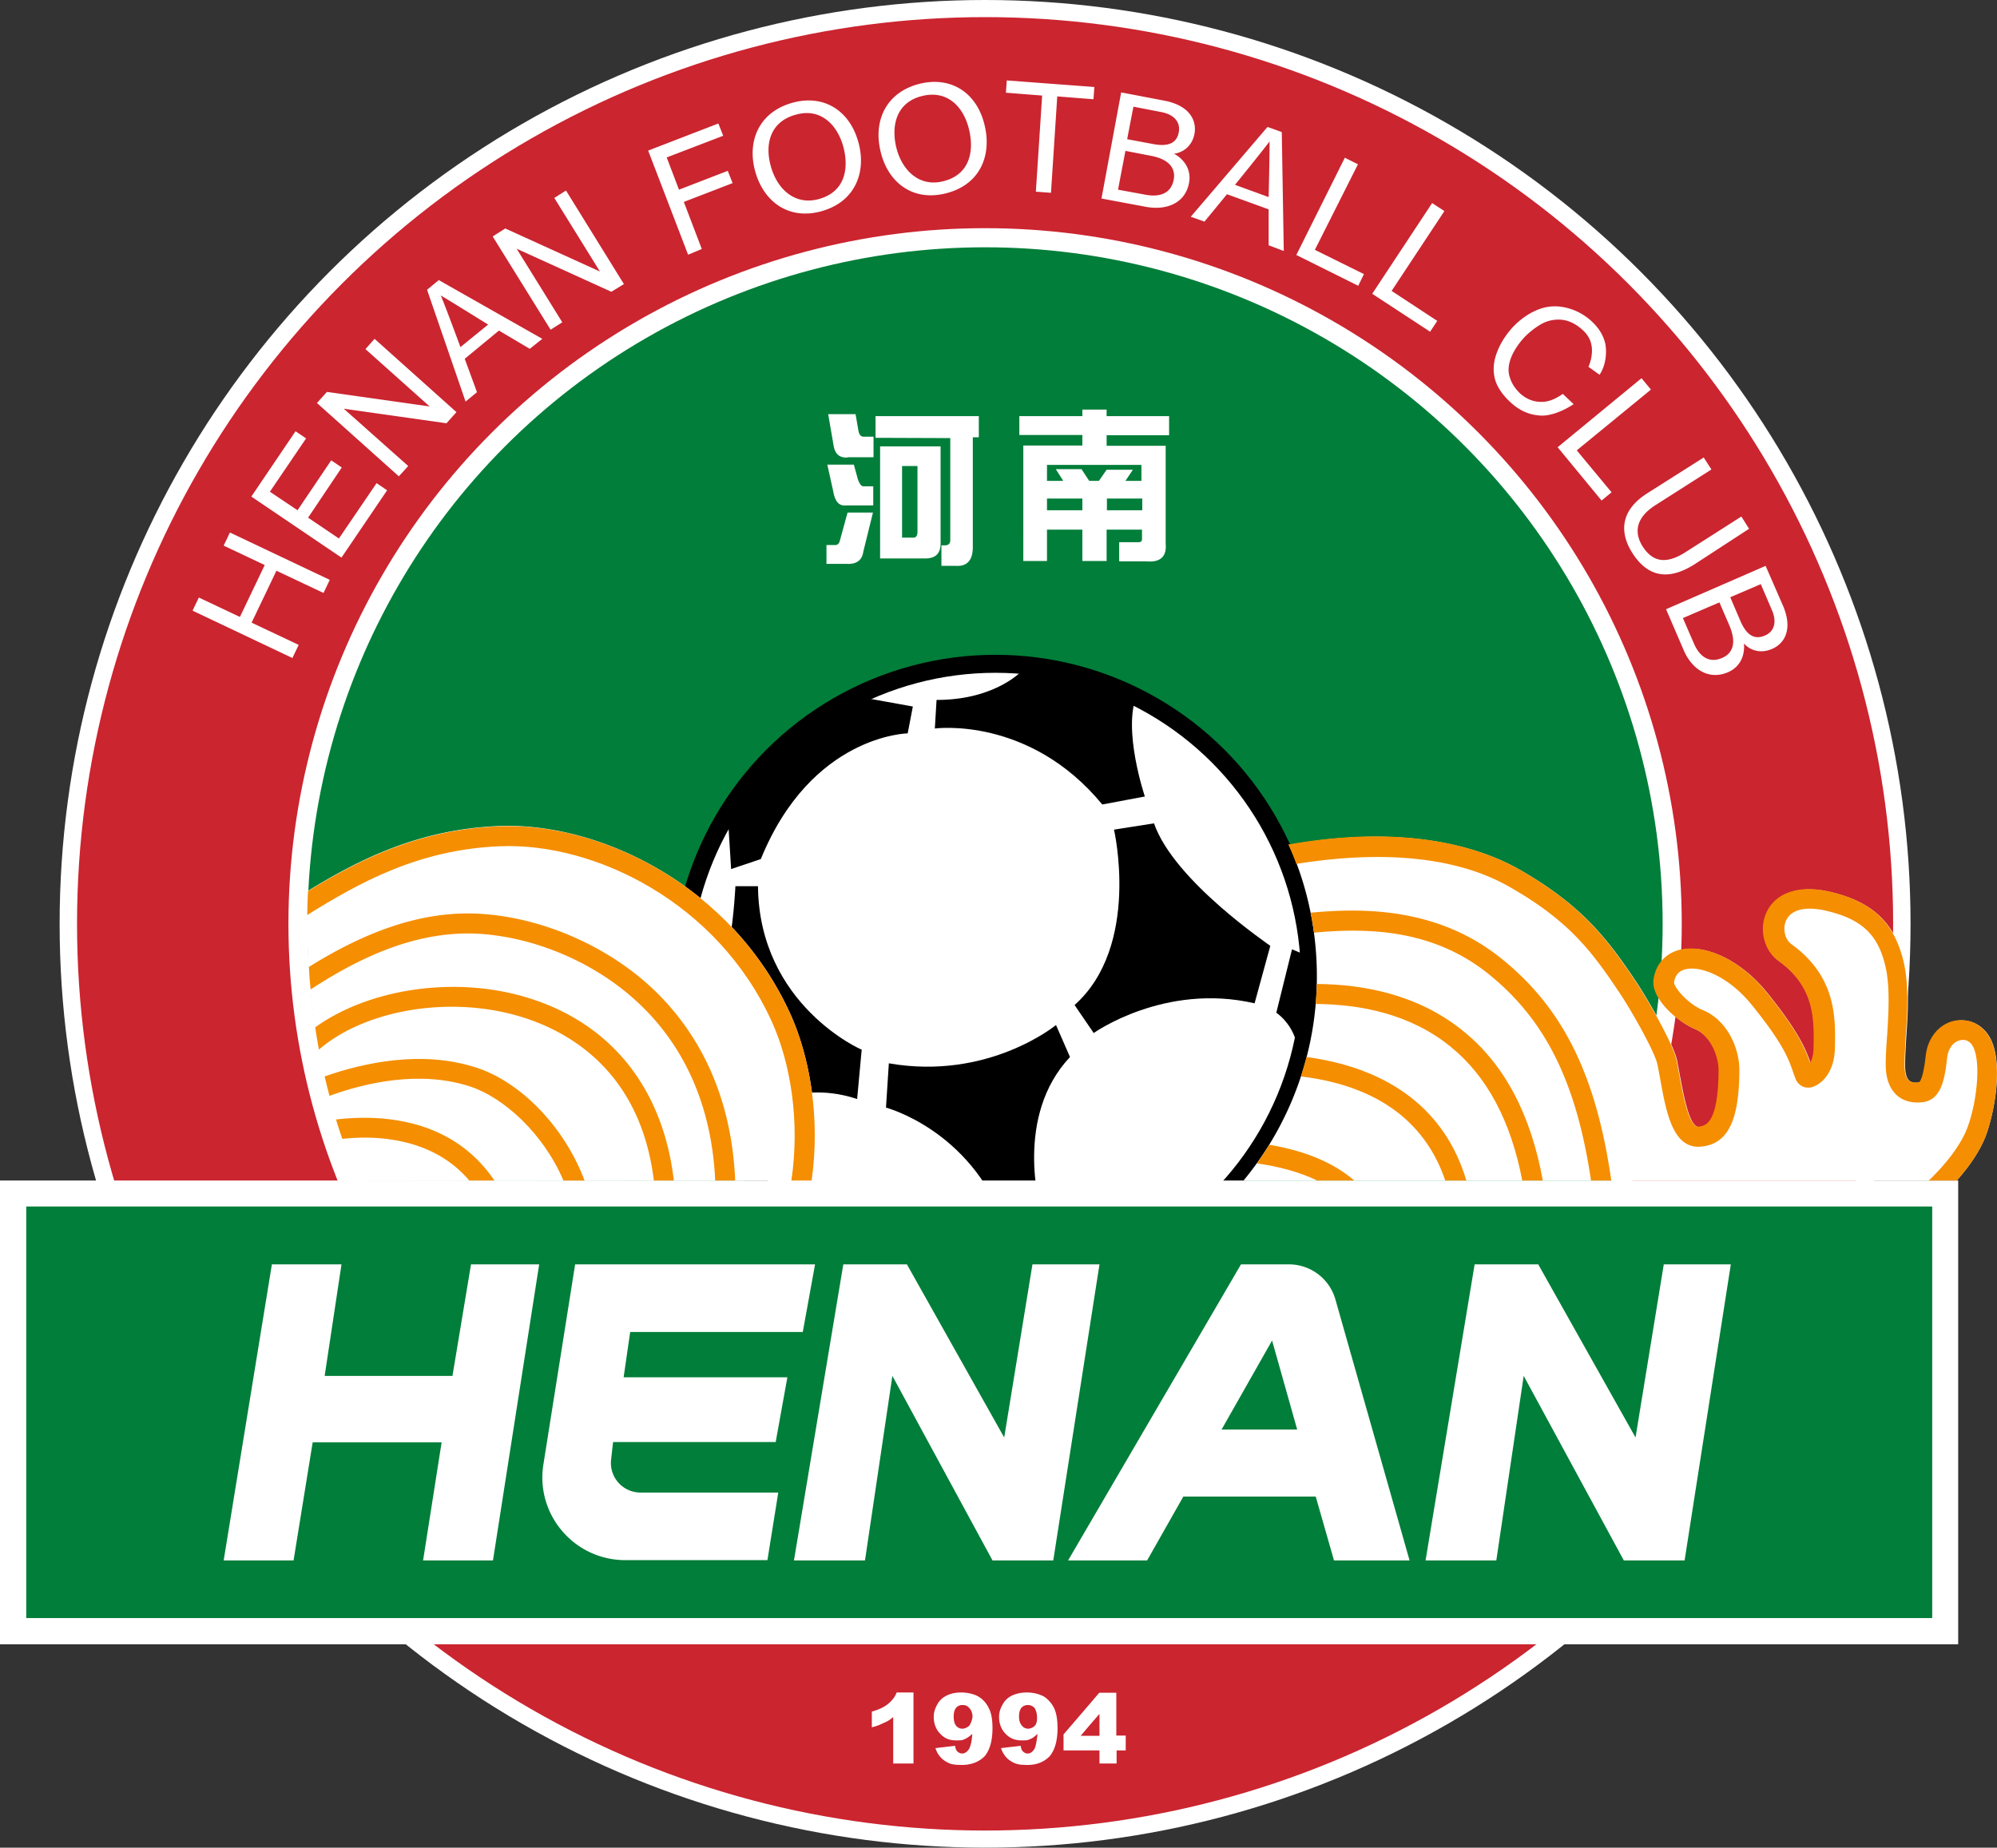
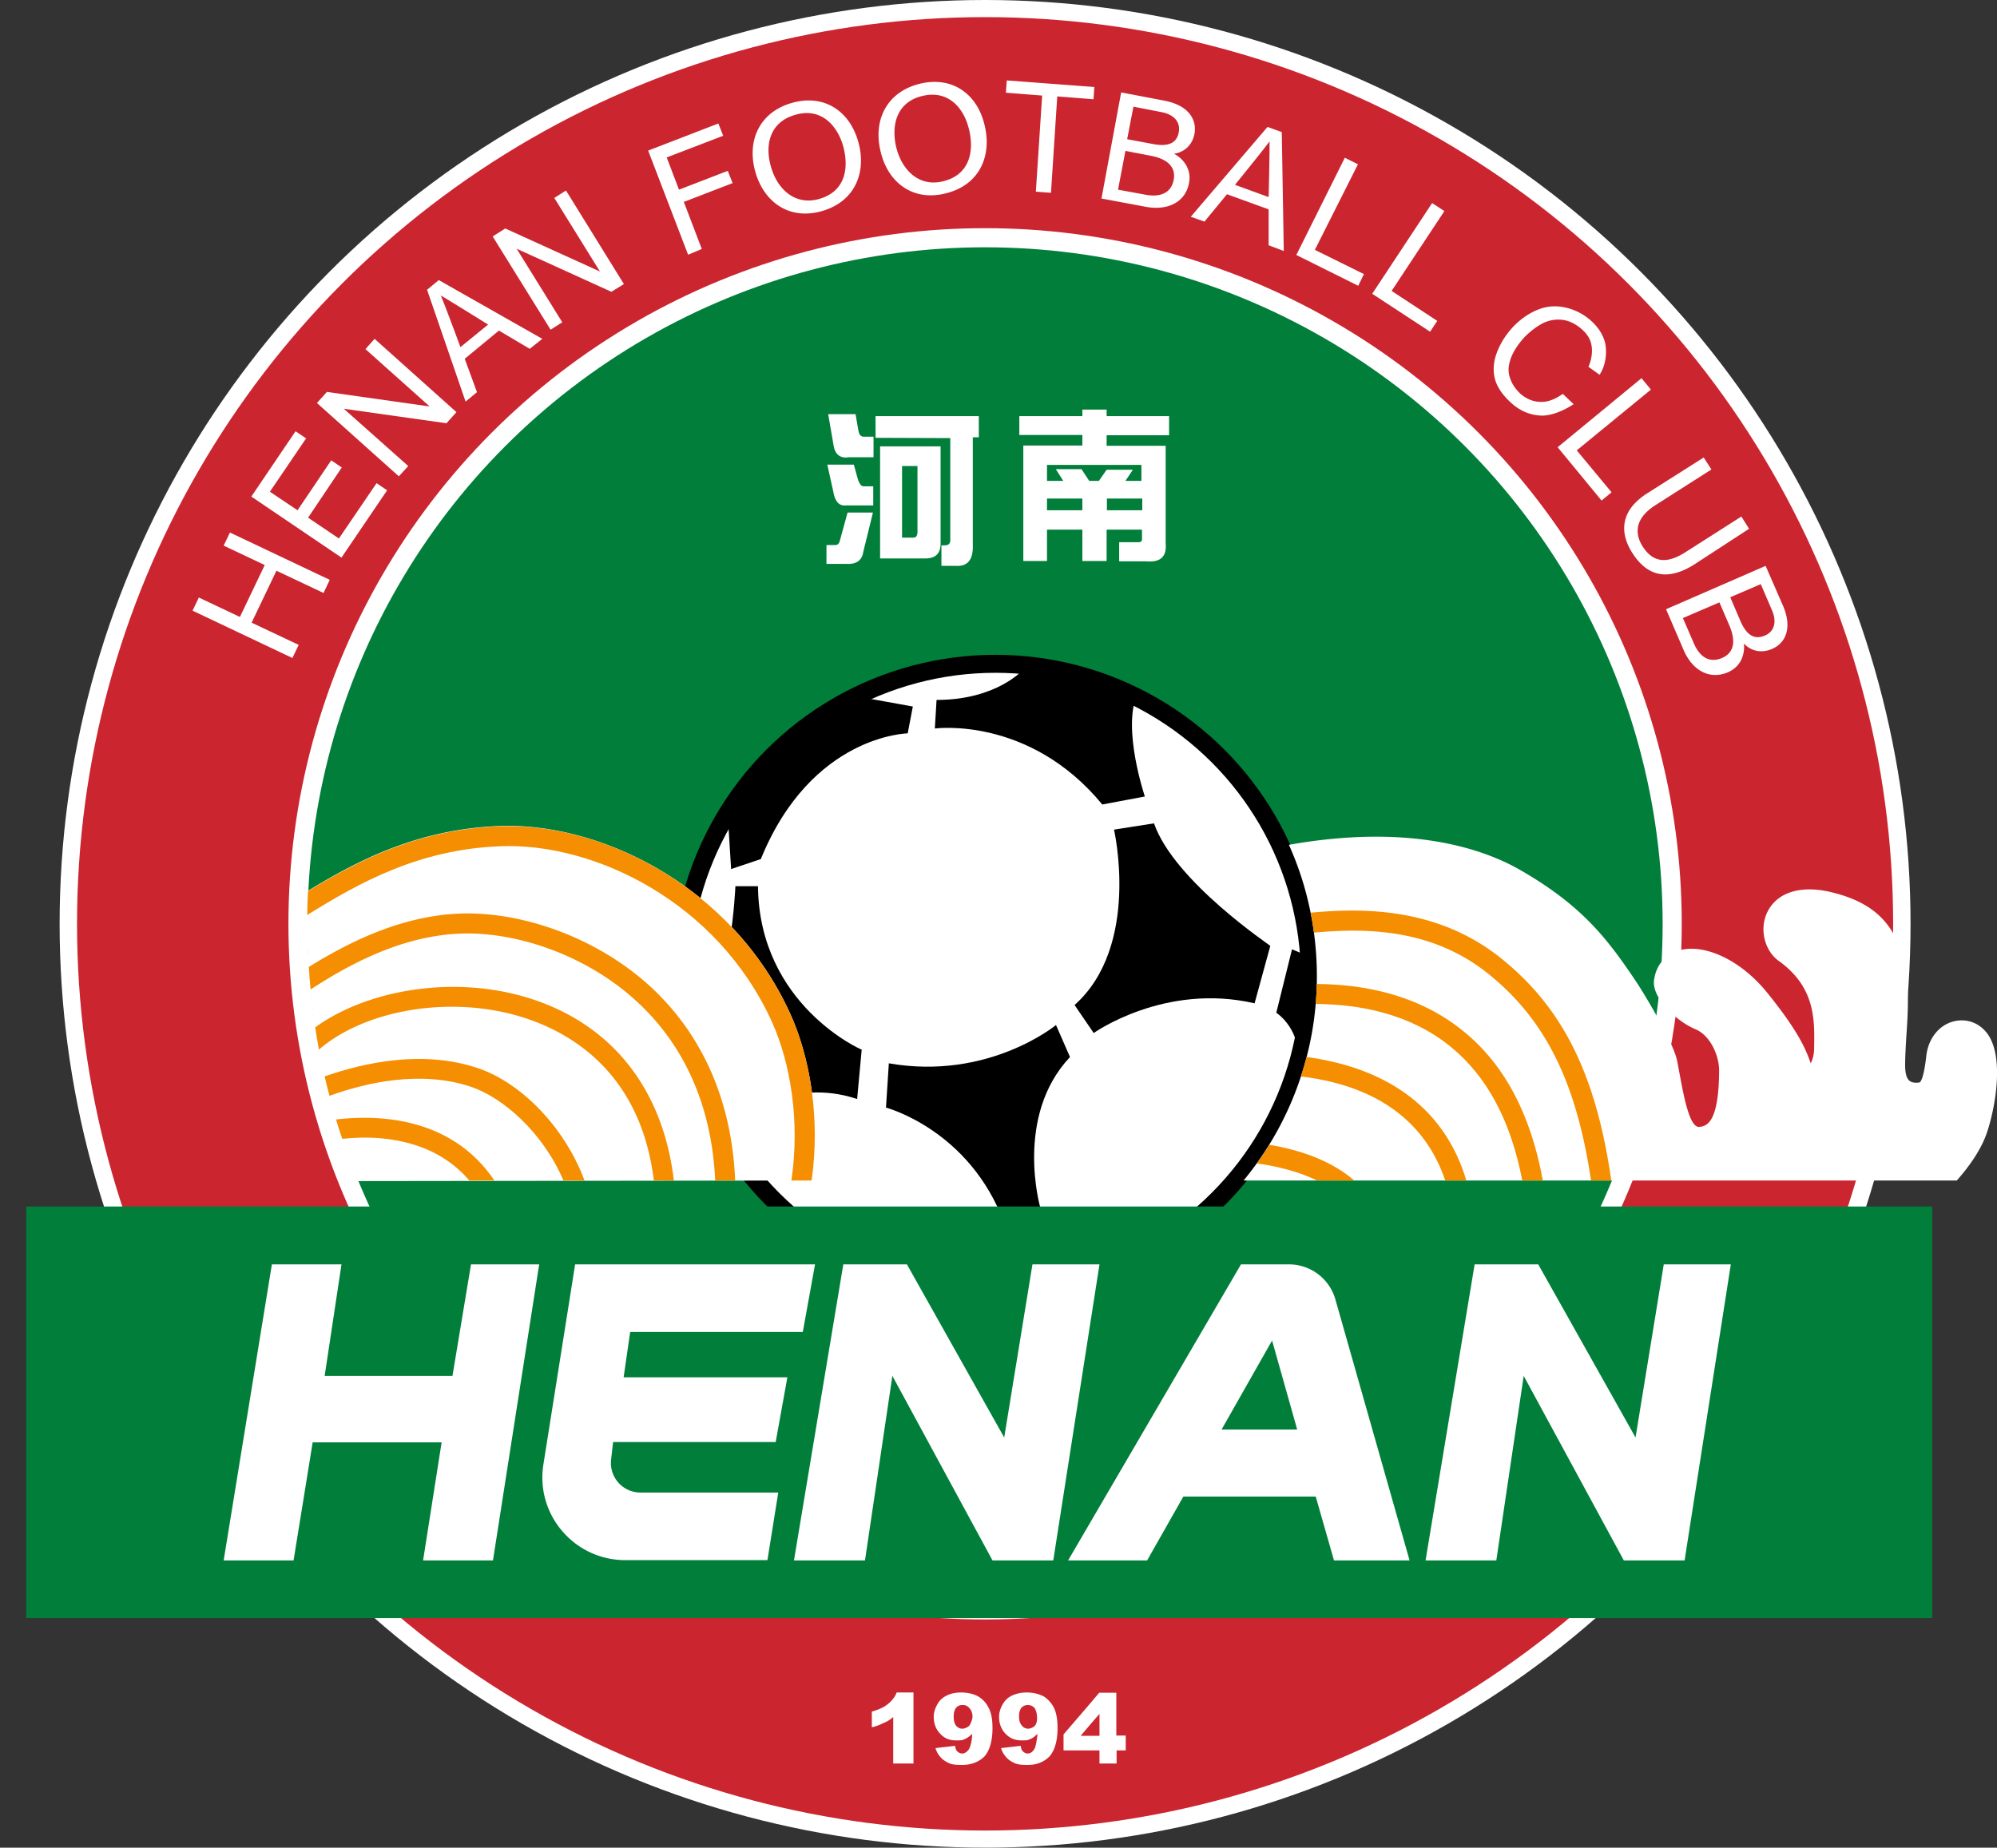
<svg xmlns="http://www.w3.org/2000/svg" viewBox="0 0 185.21 171.4">
  <rect x="0" y="0" width="185.21" height="171.4" fill="#333333" stroke="none" />
  <ellipse cx="91.361" cy="85.699" fill="#fff" rx="85.831" ry="85.699" />
  <ellipse cx="91.361" cy="85.699" fill="#cb2530" rx="84.217" ry="84.111" />
  <ellipse cx="91.361" cy="85.699" fill="#fff" rx="64.611" ry="64.532" />
  <ellipse cx="91.361" cy="85.699" fill="#017e39" rx="62.839" ry="62.759" />
  <g transform="translate(-13.23 -20.135)scale(.265)">
    <ellipse cx="398.3" cy="418.2" rx="113.2" ry="113" />
    <ellipse cx="398.3" cy="418.2" fill="#fff" rx="106.9" ry="106.7" />
    <path d="M315.2 386.2h-7.9s-1.6 37.6-11.6 44.2l13.8 37.4s16.7-15 40.4-7.1l1.6-17.3c.1.2-35.9-15.6-36.3-57.2m1-9.5c17.7-43.5 51.4-44 51.4-44l1.8-9.4-18.3-3.3c-24.4 11.2-46.5 40.9-46.5 40.9l1.2 19.3zm119.5-19.1 14.9-2.8s-7.9-23.4-2.8-35.5c0 0-21-9.2-39.8-8.9 0 0-9.2 10.6-30.3 10.6l-.6 10s33-4.5 58.6 26.6m66.4 50.7-5.5 22.2s7.7 4.9 7.7 15.5l4.5-34.9zm-48.3-44.1-14 2.2s9.4 40.7-13.8 61.4l6.7 9.8s24.8-17.7 56.3-10.4l5.5-20.1c.3 0-33.6-22.5-40.7-42.9m-34.3 70.6s-23.6 19.5-58.5 13.4l-1 15.5s29.3 7.7 41.4 40.5l12.6-5.5s-9.2-31.9 10.4-52.7z" />
  </g>
-   <path fill="#fff" d="M0 109.511h181.61v43.021H0z" />
  <path fill="#017e39" d="M2.434 111.919h176.768v38.18H2.434z" />
  <path fill="#fff" d="M82.365 158.062q-.516.437-1.508.714v1.456c.476-.106.82-.265 1.084-.397.291-.106.609-.291.9-.556v4.313h1.879v-6.588h-1.561c-.16.45-.477.793-.794 1.058m8.361-.688c-.37-.212-.874-.344-1.482-.37h-.106c-.556 0-.979.106-1.35.29s-.66.45-.846.795c-.212.37-.344.74-.344 1.19 0 .609.212 1.164.609 1.561.423.45.873.609 1.481.609.186 0 .37 0 .556-.027.08-.026.185-.08.265-.106.211-.105.45-.264.661-.476-.026.662-.159 1.111-.265 1.35-.158.29-.423.476-.661.476h-.027c-.158 0-.29-.08-.423-.185-.106-.106-.185-.265-.212-.53l-1.825.212c.106.344.264.609.476.847.185.211.45.397.741.529.291.159.74.185 1.243.185h.027c.847 0 1.561-.29 2.064-.794.476-.555.74-1.428.74-2.619 0-.794-.105-1.429-.37-1.905a2.4 2.4 0 0 0-.952-1.032m-.82 2.699a1.08 1.08 0 0 1-.61.291h-.026a.75.75 0 0 1-.608-.291c-.159-.212-.212-.476-.212-.847s.08-.608.212-.794a.75.75 0 0 1 .582-.264h.08a.74.74 0 0 1 .581.291c.186.185.291.476.291.82a2.1 2.1 0 0 1-.29.794m6.905-2.699c-.423-.212-.847-.344-1.482-.37h-.105c-.53 0-.98.106-1.376.29a1.9 1.9 0 0 0-.847.795c-.212.37-.344.74-.344 1.19 0 .609.212 1.164.609 1.561.423.45.926.609 1.508.609.185 0 .344 0 .529-.027.106-.026.185-.08.264-.106.265-.105.424-.264.662-.476-.08.662-.159 1.111-.265 1.35-.158.29-.37.476-.661.476-.185 0-.291-.08-.423-.185-.106-.106-.186-.265-.212-.53l-1.826.212c.106.344.265.609.477.847.185.211.45.397.74.529.344.159.715.185 1.244.185h.026c.847 0 1.508-.29 2.011-.794.476-.555.741-1.428.741-2.619 0-.794-.106-1.429-.344-1.905a2.7 2.7 0 0 0-.926-1.032m-.82 2.699a.94.94 0 0 1-.609.291c-.264 0-.476-.106-.608-.291-.185-.212-.265-.476-.265-.847s.08-.608.212-.794a.8.8 0 0 1 .608-.264h.027c.211 0 .45.106.608.291.106.185.212.476.212.82.026.344-.053.635-.185.794m7.54.952v-3.995h-1.587l-.873 1.032-2.434 2.831v1.482h3.333v1.217h1.588v-1.217h.847v-1.376h-.874zm-1.56 0h-1.747l.873-1.031.873-1.006zM184.23 105.198c-.503 1.403-1.482 2.884-2.752 4.313h-66.146a29.67 29.67 0 0 0 6.8-18.944c0-4.34-.926-8.493-2.593-12.197 11.483-2.038 18.282.502 21.484 2.354 5.794 3.334 8.123 6.456 10.795 10.451.714 1.085 3.387 5.504 3.73 7.25l.239 1.27c.37 1.958.9 4.948 1.825 4.842.582-.08 1.8-.212 1.826-5.212 0-1.43-.82-3.281-2.223-3.863-1.666-.688-4.048-2.858-3.81-4.551.186-1.376 1.032-2.381 2.329-2.752 2.407-.661 5.768.953 8.175 3.942 2.858 3.546 3.572 5.213 4.022 6.536.159-.291.318-.768.318-1.403v-.026c.052-2.646.105-5.636-3.281-8.07-1.323-.952-1.8-2.937-1.085-4.471.873-1.879 3.096-2.593 5.953-1.905 3.863.926 5.874 2.857 6.747 6.403.53 2.196.37 4.789.212 7.064-.053.952-.106 1.826-.106 2.593 0 .714.132 1.217.397 1.429.238.211.661.211.952.158.053-.026.37-.29.609-2.407.158-1.535 1.032-2.726 2.275-3.175 1.085-.37 2.223-.133 3.016.635 2.17 1.984 1.085 7.514.291 9.736" />
  <g fill="#f58e00">
-     <path d="M184.23 105.198c-.503 1.403-1.482 2.884-2.752 4.313h-2.593c1.825-1.746 3.069-3.519 3.598-4.948.98-2.672 1.297-6.8.265-7.805-.291-.29-.688-.37-1.112-.212-.582.212-.979.82-1.058 1.64-.212 1.932-.556 3.81-2.196 4.049-.979.132-1.826-.08-2.434-.609-.688-.608-1.058-1.56-1.058-2.857 0-.82.052-1.746.132-2.725.132-2.143.29-4.604-.185-6.509-.688-2.858-2.196-4.26-5.371-5.027-1.958-.476-3.334-.159-3.81.873-.344.74-.133 1.746.476 2.196 4.18 3.016 4.1 6.826 4.048 9.604v.027c-.053 2.17-1.111 3.307-2.09 3.625-.662.211-1.35-.133-1.588-.82-.053-.16-.106-.292-.158-.424-.424-1.27-.9-2.699-3.863-6.35-2.144-2.672-4.816-3.704-6.218-3.307-.582.159-.9.555-1.006 1.19 0 .477 1.27 2.011 2.7 2.593 2.222.926 3.386 3.52 3.36 5.61-.027 4.656-1.085 6.773-3.493 7.037-2.646.292-3.28-3.069-3.863-6.35-.08-.423-.159-.846-.238-1.243-.238-1.19-2.408-5-3.466-6.588-2.62-3.942-4.736-6.747-10.187-9.87-6.032-3.492-14.128-3.095-19.843-2.169a21 21 0 0 0-.741-1.799c11.483-2.037 18.283.503 21.484 2.355 5.794 3.334 8.123 6.456 10.795 10.451.714 1.085 3.387 5.503 3.73 7.25l.239 1.27c.37 1.957.9 4.947 1.825 4.841.582-.079 1.8-.211 1.826-5.212 0-1.429-.82-3.28-2.223-3.863-1.666-.688-4.048-2.857-3.81-4.55.186-1.376 1.032-2.382 2.329-2.752 2.408-.662 5.768.952 8.175 3.942 2.858 3.545 3.572 5.212 4.022 6.535.159-.29.318-.767.318-1.402v-.027c.053-2.645.105-5.635-3.281-8.07-1.323-.952-1.8-2.936-1.085-4.47.873-1.88 3.096-2.594 5.953-1.906 3.863.926 5.874 2.858 6.747 6.403.53 2.196.37 4.79.212 7.064-.053.953-.106 1.826-.106 2.593 0 .715.132 1.217.397 1.43.238.21.661.21.952.158.053-.027.37-.291.609-2.408.158-1.534 1.032-2.725 2.275-3.175 1.085-.37 2.223-.132 3.016.635 2.223 2.011 1.138 7.54.344 9.763" />
    <path d="M149.437 109.511h-1.879c-1.35-9.128-4.233-14.843-9.34-19.024-5.291-4.365-11.509-4.418-16.35-3.968a23 23 0 0 0-.318-1.852c5.027-.477 11.959-.45 17.832 4.365 5.583 4.551 8.652 10.69 10.055 20.479" />
    <path d="M143.087 109.511h-1.905c-1.059-5.53-3.281-9.684-6.641-12.409-3.757-3.07-8.44-3.942-12.515-3.969.053-.608.08-1.243.106-1.852 4.392.027 9.445 1.006 13.573 4.366 3.81 3.069 6.27 7.726 7.382 13.864" />
    <path d="M135.996 109.511h-1.958c-1.482-4.392-5.107-8.652-13.388-9.657.185-.582.37-1.19.53-1.8 7.778 1.059 12.884 4.975 14.816 11.457m-10.398 0h-3.44c-1.693-.82-3.678-1.323-5.583-1.587.397-.556.794-1.138 1.138-1.72.08 0 .159.026.212.026 3.28.582 5.847 1.694 7.673 3.281" />
  </g>
  <path fill="#fff" d="M75.274 109.511c.82-5.768-.159-11.456-1.984-15.478-5.398-11.88-17.648-17.754-26.961-17.41-7.515.291-13.018 3.122-17.754 6.006a62.5 62.5 0 0 0 4.604 26.935z" />
  <g fill="#f58e00">
    <path d="M75.274 109.511h-1.879c.82-5.477-.079-10.9-1.799-14.71-5.053-11.14-16.483-16.643-25.188-16.3-7.594.292-13.097 3.388-17.912 6.377q0-1.11.079-2.222c4.763-2.884 10.24-5.715 17.754-6.006 9.313-.37 21.563 5.503 26.96 17.41 1.826 3.968 2.805 9.683 1.985 15.451" />
    <path d="M68.183 109.511h-1.852c-.317-6.932-2.884-12.7-7.514-16.827-3.89-3.493-9.287-5.742-14.367-6.06-5.82-.343-11.139 2.223-15.637 5.16a28 28 0 0 1-.159-2.09c4.551-2.831 10.002-5.292 15.928-4.922 5.504.344 11.298 2.779 15.505 6.536 3.572 3.201 7.7 8.863 8.096 18.203" />
    <path d="M62.495 109.511h-1.853c-1.296-10.557-8.44-14.129-12.858-15.346-6.588-1.799-14.103-.344-18.204 3.202a57 57 0 0 1-.344-2.064c4.71-3.413 12.356-4.763 19.05-2.937 8.123 2.223 13.177 8.36 14.209 17.145" />
    <path d="M54.213 109.511h-1.958c-1.905-4.471-5.609-7.7-8.599-8.705-4.63-1.534-9.657-.397-13.097.847-.158-.609-.317-1.19-.45-1.8 3.705-1.296 9.102-2.46 14.13-.793 3.968 1.296 8.07 5.371 9.974 10.451" />
    <path d="M45.852 109.511h-2.328c-1.826-2.143-4.34-3.413-7.488-3.836-1.56-.212-3.069-.16-4.286-.027a36 36 0 0 1-.582-1.799c3.863-.45 10.663-.291 14.684 5.662" />
  </g>
  <path fill="#fff" d="M77.39 50.562c.239 0 .345-.027.477-.318l.74-2.698h2.355l-.9 3.65c-.105.768-.634 1.165-1.534 1.112H76.65v-1.746zm1.085-3.678c-.661.08-1.031-.37-1.19-1.27l-.556-2.513h2.46l.371 1.349c.159.45.318.688.582.661h.847v1.773zm.133-4.445c-.741.053-1.164-.317-1.297-1.111l-.502-2.91h2.54l.264 1.534c.08.423.265.582.556.556h.846v1.905h-2.407zm2.593-1.825v-2.011h9.578v1.958h-.556v10.08c.026 1.27-.476 1.905-1.535 1.852h-1.376v-1.905h.318c.37 0 .53-.185.503-.608v-9.34zm4.498 11.191h-4.075V41.407h5.61v8.81c.052 1.139-.45 1.615-1.535 1.588m-.609-2.487v-6.085h-1.429v6.641h.98c.29.026.449-.132.449-.556m9.446-8.943v-1.772h5.847v-.609h2.249v.609h5.794v1.772h-5.794v.98h5.477v9.075c.106 1.217-.503 1.772-1.826 1.64h-2.487v-1.773h1.693c.318.027.45-.08.424-.37v-.794h-3.281v2.91h-2.25v-2.91h-3.28v2.91h-2.196V41.329h5.477v-.979h-5.847zm2.566 2.752v1.482h1.508l-.688-1.085h2.382l.714 1.085h.9l.714-1.032h2.434l-.688 1.032h1.482v-1.482zm0 3.122v1.085h3.28v-1.085zm8.837 0h-3.28v1.085h3.28zM27.12 61.04l-9.26-4.393.581-1.217 3.81 1.8 2.302-4.816-3.81-1.8.582-1.216 9.26 4.392-.581 1.217-4.366-2.064-2.302 4.816 4.366 2.063zm4.55-9.314-8.36-5.662 4.1-6.059.98.661-3.36 4.948 2.566 1.72 3.122-4.63.98.661-3.123 4.657 2.858 1.931 3.492-5.133.979.662zm5.319-7.541-7.594-6.8.926-1.031 9.525 1.35-5.953-5.319.847-.953 7.593 6.8-.926 1.032-9.525-1.35 5.98 5.319zm6.191-6.932-3.572-10.371 1.085-.9 9.604 5.45-1.164.927-2.857-1.694-3.175 2.62 1.137 3.095zm-.476-5.053 2.566-2.09s-3.783-2.355-4.392-2.7c.344.768 1.826 4.79 1.826 4.79m67.733-12.092 7.117-8.334 1.323.476.185 11.033-1.402-.529V19.42l-3.863-1.402-2.09 2.54zm4.101-2.963 3.122 1.138s.106-4.445.08-5.16c-.477.662-3.202 4.022-3.202 4.022M51.065 30.586l-5.371-8.652 1.164-.74 8.784 3.994-4.233-6.826 1.084-.688 5.371 8.678-1.164.715-8.784-3.995 4.233 6.826zm69.162-6.932 4.498-9.023 1.217.609-3.996 7.937 4.551 2.25-.529 1.084zm7.038 3.598 5.556-8.414 1.138.741-4.895 7.408 4.233 2.779-.661 1.005zm17.197 14.235 7.78-6.403.872 1.058-6.879 5.636 3.228 3.89-.926.766zm-80.645-17.86-3.704-9.657 6.51-2.514.449 1.138-5.239 2.011 1.138 2.99 4.524-1.746.45 1.137-4.524 1.746 1.666 4.366zm81.122 12.912 1.005.952c-.952.635-2.143 1.112-3.069 1.059-.953-.053-1.826-.397-2.62-1.085q-1.23-1.071-1.587-2.223c-.212-.767-.185-1.587.132-2.46s.794-1.64 1.456-2.381c.714-.768 1.508-1.323 2.354-1.667s1.694-.397 2.54-.212 1.614.556 2.302 1.138q1.152.992 1.429 2.222c.159.847.053 2.011-.53 2.884l-1.031-.74c.317-.715.397-1.535.265-2.064-.106-.556-.424-1.032-.926-1.456-.583-.502-1.218-.793-1.853-.846a3.23 3.23 0 0 0-1.852.397 7.2 7.2 0 0 0-1.587 1.243c-.582.635-1.006 1.297-1.244 1.932-.238.661-.29 1.243-.079 1.825.185.582.53 1.059.979 1.482.556.476 1.19.74 1.878.74.609.027 1.297-.21 2.038-.74M79.613 13.203c.741 2.672-.212 5.503-3.466 6.403-3.043.82-5.345-.926-6.112-3.731s.37-5.503 3.493-6.35c2.91-.794 5.291.767 6.085 3.678m-8.123 2.222c.582 2.117 2.223 3.651 4.445 3.043 2.408-.662 2.831-2.778 2.276-4.868-.582-2.09-2.143-3.599-4.392-2.964-2.382.635-2.91 2.725-2.329 4.79m19.844-3.731c.635 2.725-.423 5.503-3.73 6.27-3.07.715-5.319-1.138-5.954-3.995-.661-2.831.582-5.477 3.731-6.218 2.963-.688 5.292.98 5.953 3.943M83.106 13.6c.502 2.143 2.09 3.757 4.312 3.227 2.434-.555 2.964-2.672 2.461-4.788-.503-2.144-2.01-3.678-4.286-3.149-2.355.53-2.964 2.593-2.487 4.71m13.546-4.736-3.36-.265.08-1.138 8.122.609-.08 1.137-3.36-.264-.582 8.943-1.402-.106zm7.329-.292 4.022.768c2.196.423 3.016 1.72 2.778 3.069-.212 1.138-1.058 1.746-1.905 1.852.688.344 1.667 1.27 1.402 2.699-.344 1.852-2.037 2.593-4.021 2.222l-4.101-.767zm2.964 4.79c1.508.29 2.222-.16 2.38-1.112.16-.873-.37-1.614-1.613-1.852l-2.593-.503-.582 3.017zm-3.255 4.233 2.593.476c1.323.238 2.328-.159 2.567-1.376.211-1.058-.397-1.931-2.144-2.249l-2.328-.45zm55.034 25.955-5.186 3.308c-2.038 1.296-1.879 2.751-1.19 3.836.82 1.27 1.983 1.8 3.968.53l5.186-3.308.714 1.138-5.08 3.307c-2.805 1.773-4.577.767-5.741-1.058-1.138-1.773-1.244-3.89 1.402-5.557l5.212-3.307zm5.026 8.943 1.615 3.704c.873 2.038.264 3.44-1.006 3.996-1.085.476-2.064.132-2.62-.503.08.767-.105 2.064-1.48 2.672-1.747.741-3.308-.211-4.102-2.037l-1.64-3.81zm-2.328 5.133c.609 1.403 1.376 1.72 2.276 1.323.82-.344 1.137-1.217.635-2.355l-1.032-2.407-2.831 1.217zm-5.344-.29 1.032 2.38c.529 1.218 1.428 1.826 2.592 1.323 1.006-.423 1.376-1.402.688-3.016l-.926-2.143zM50.006 117.29l-4.286 27.464h-6.482l1.72-10.954h-11.96l-1.772 10.954h-6.483l4.472-27.464h6.456l-1.561 10.345h11.853l1.72-10.345zm3.334 0h22.251l-1.137 6.27H58.446l-.608 4.207h15.187l-1.085 6.006H56.86l-.185 1.64a2.74 2.74 0 0 0 2.725 3.043h12.78l-1.006 6.271H57.997c-4.736 0-8.361-4.233-7.594-8.916zm44.344 27.464H92.05l-9.287-17.119-2.54 17.119h-6.588l4.577-27.464h5.9l9.022 16.06 2.62-16.06h6.217zm58.552 0h-5.635l-9.287-17.119-2.54 17.119h-6.562l4.551-27.464h5.9l9.023 16.06 2.619-16.06h6.218zm-32.516 0h7.01l-6.879-24.21a4.48 4.48 0 0 0-4.312-3.254h-4.445L99.06 144.754h7.329l3.36-5.927h12.277zm-10.425-12.145 4.683-8.255 2.328 8.255z" />
</svg>